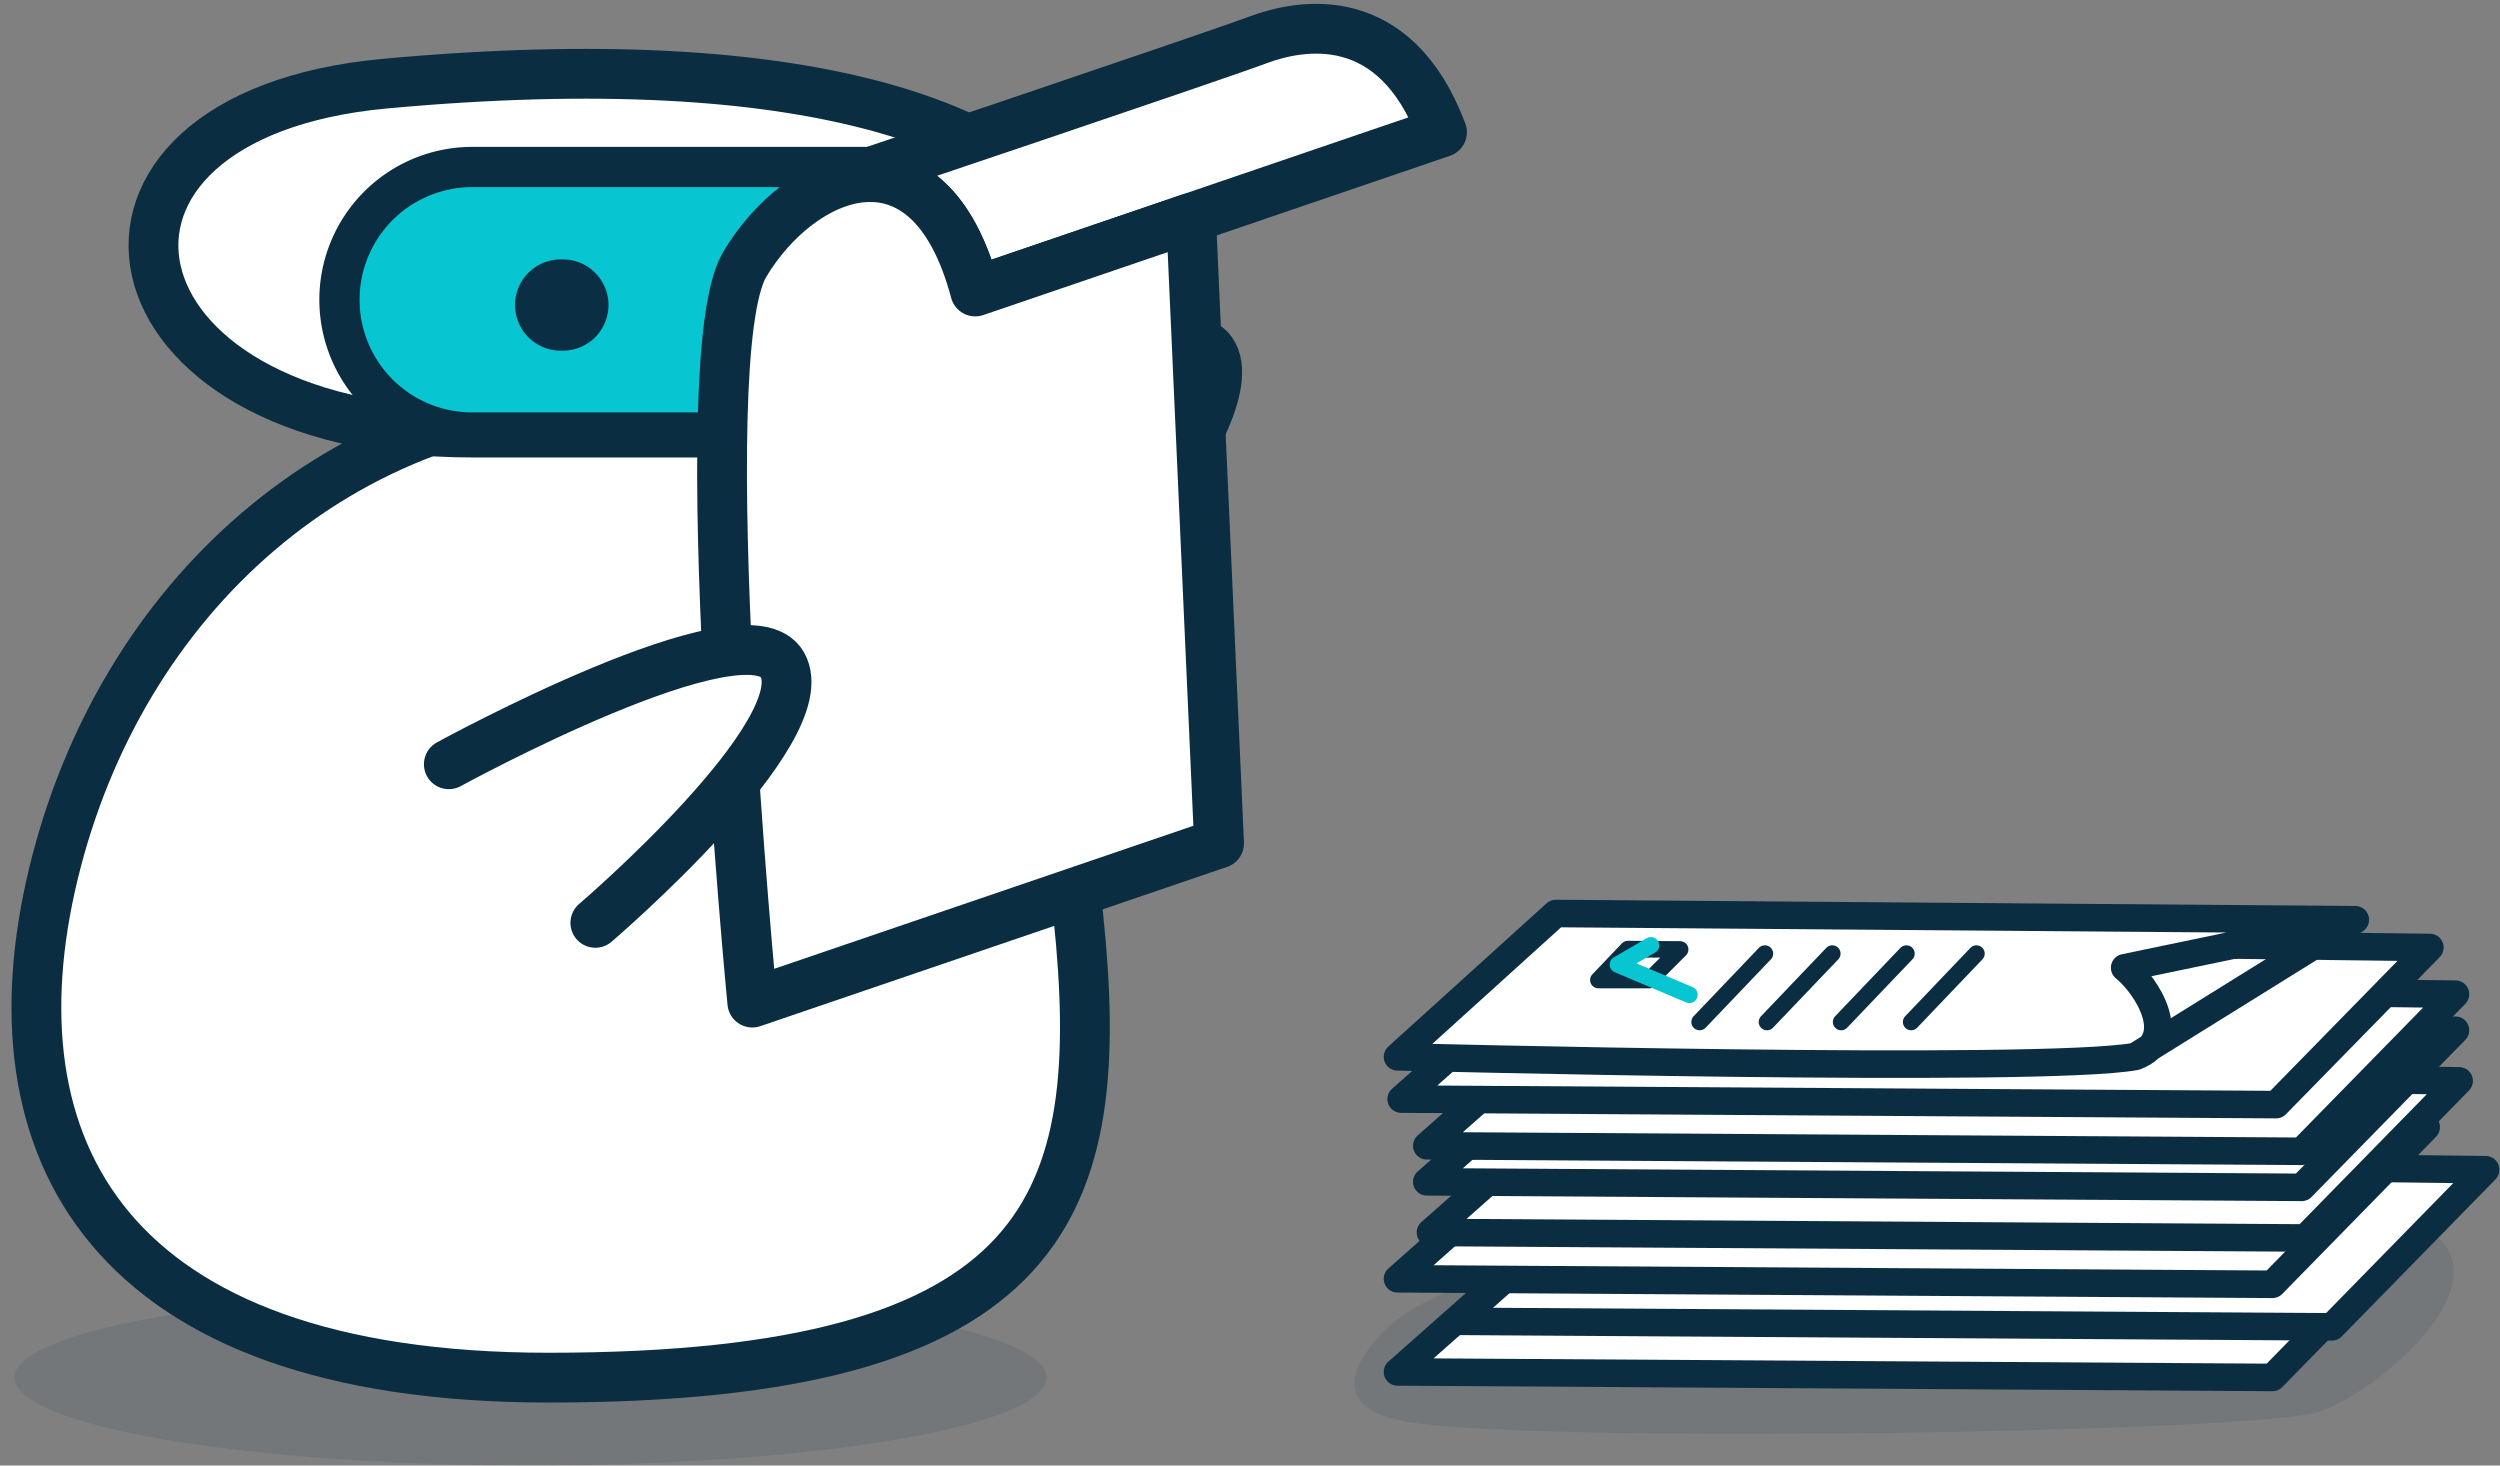
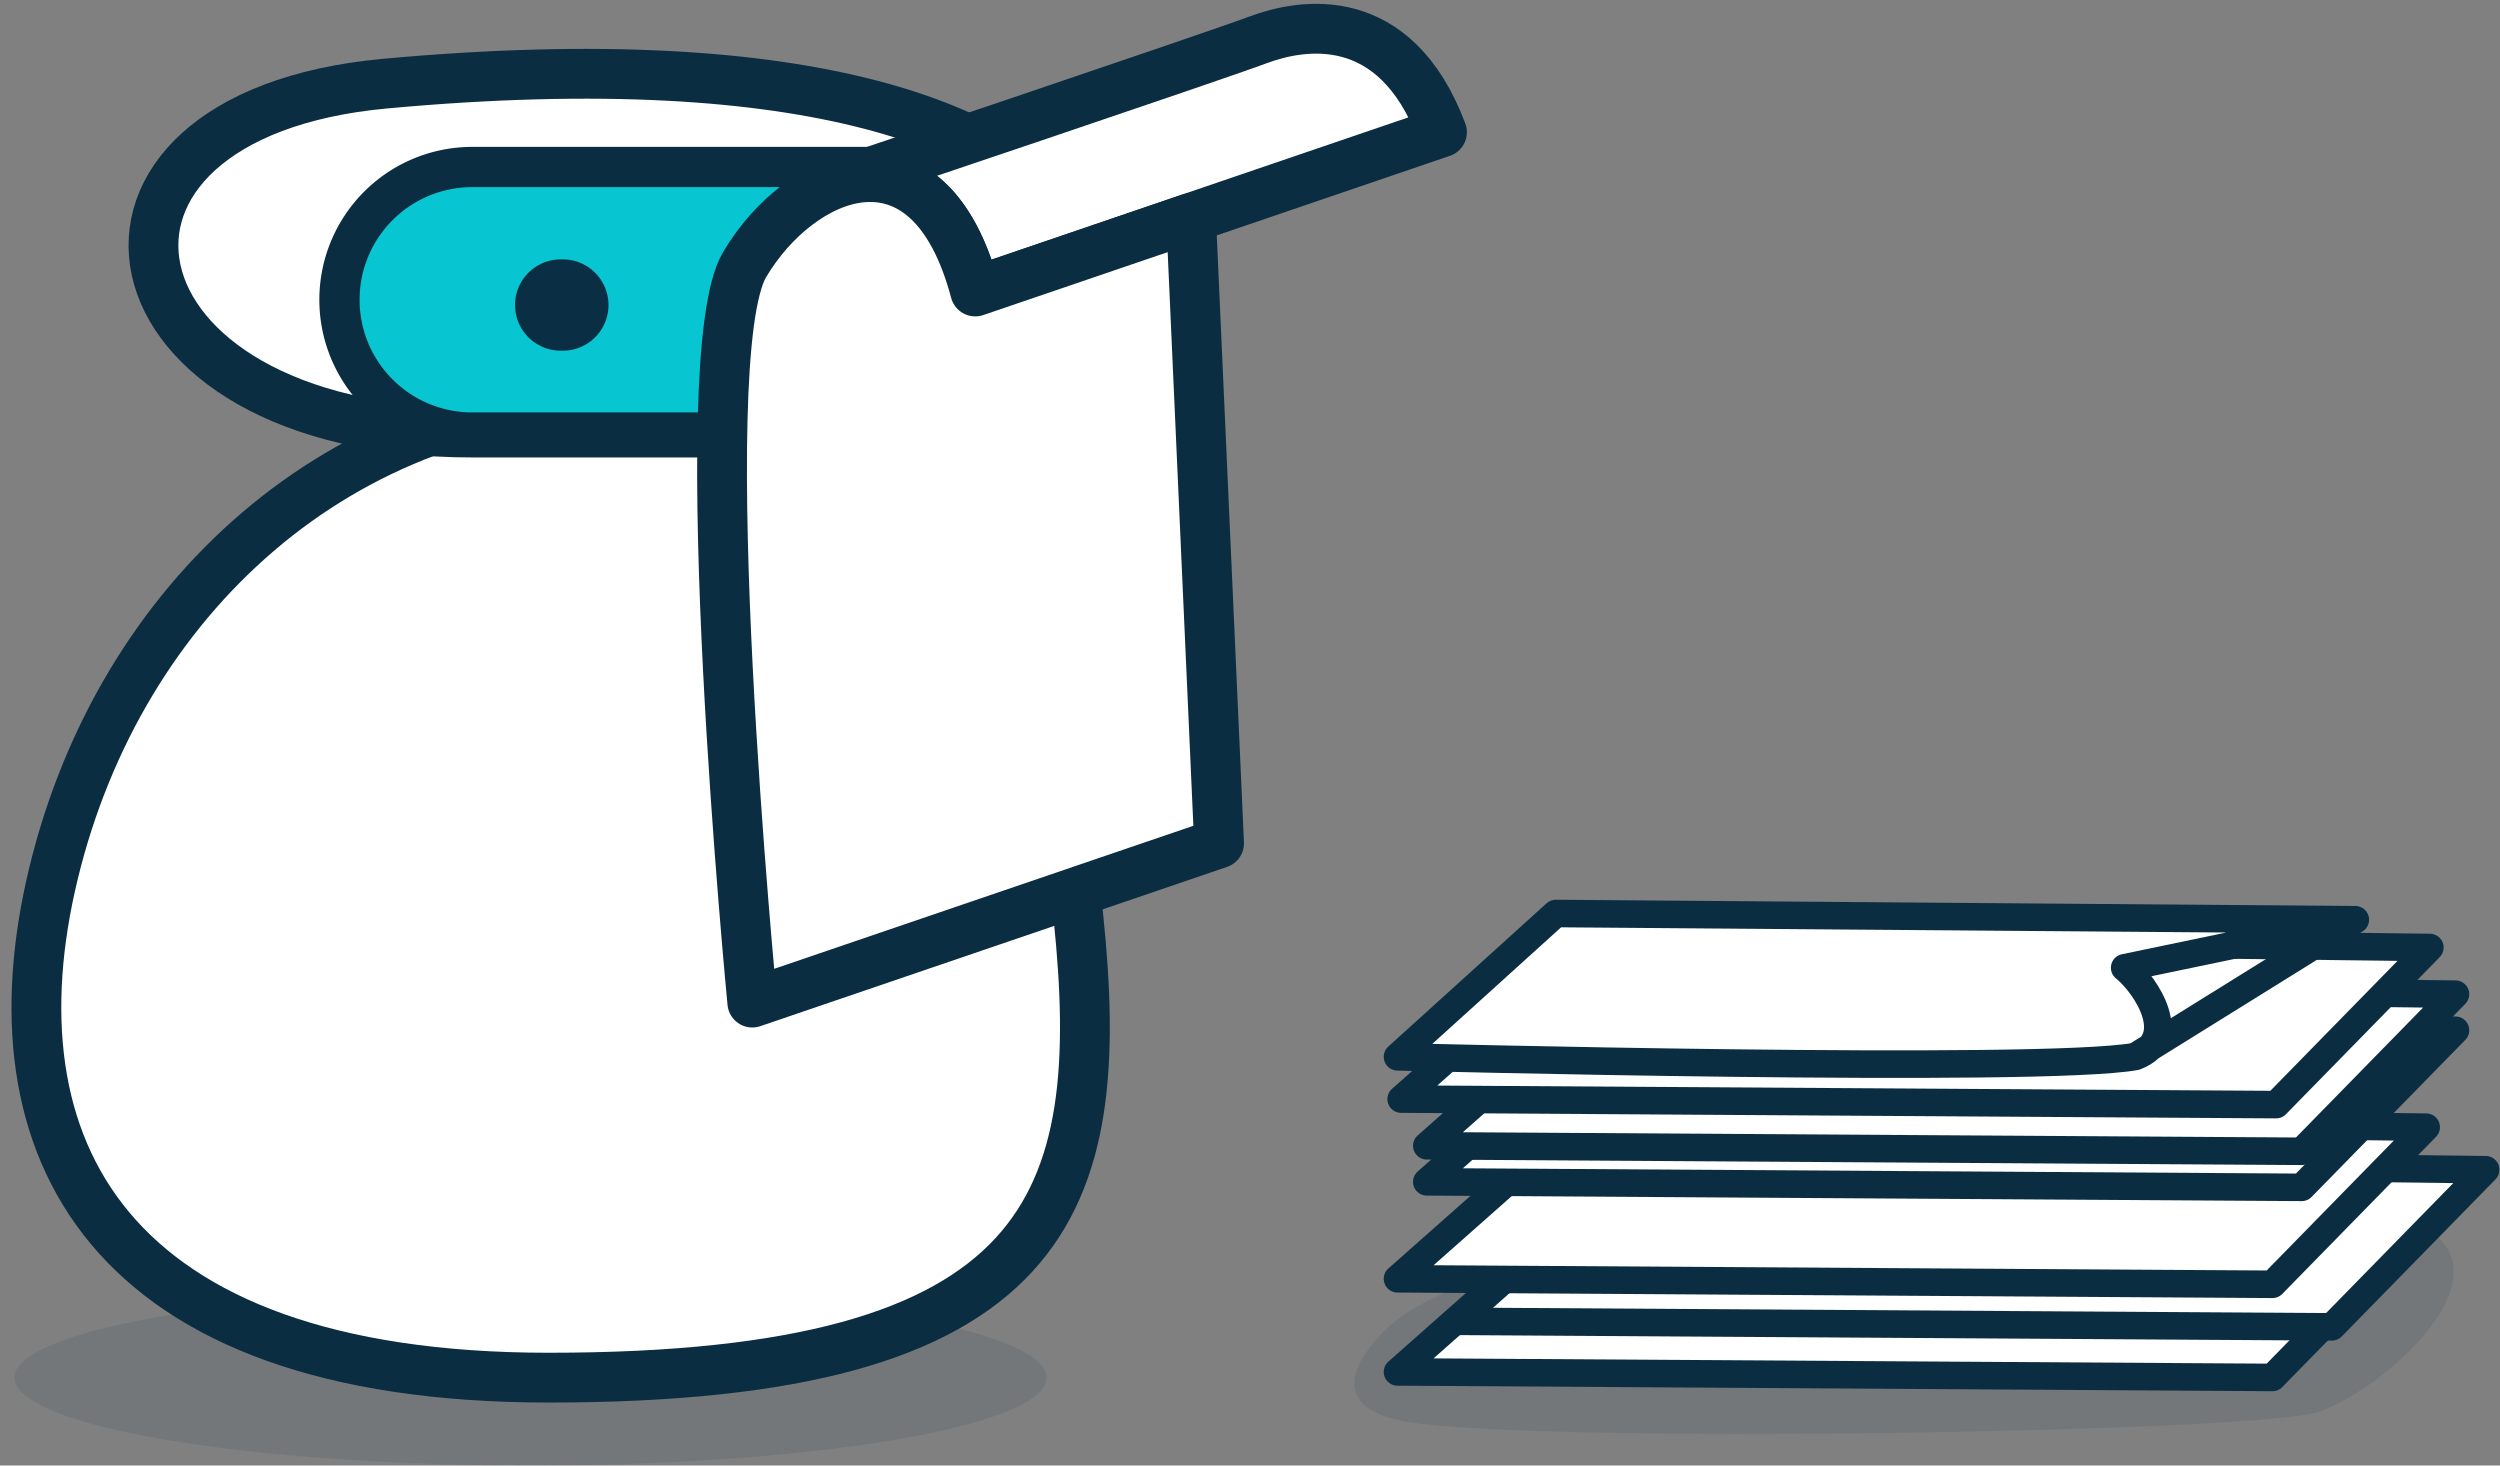
<svg xmlns="http://www.w3.org/2000/svg" width="174" height="102">
  <rect width="100%" height="100%" fill="#808080" stroke="none" />
  <g transform="translate(1 2)" fill="none" fill-rule="evenodd">
    <path fill="#0B2D42" fill-rule="nonzero" d="M160.378 96.265c-4.332 1.464-54.526 2.231-63.444.697-4.954-.853-4.212-3.565-1.784-6.14 7.783-8.249 44.112-8.824 63.953-8.824s7.057 12.313 1.275 14.267z" opacity=".1" />
    <ellipse cx="35.926" cy="93.884" fill="#0B2D42" fill-rule="nonzero" opacity=".1" rx="35.926" ry="6.116" />
-     <path fill="#FFF" fill-rule="nonzero" stroke="#0B2D42" stroke-linecap="round" stroke-linejoin="round" stroke-width="3.466" d="M70.741 44.026s15.66-17.183 12.576-21.575C80.706 18.73 60.65 31 60.65 31" />
    <path fill="#FFF" fill-rule="nonzero" stroke="#0B2D42" stroke-linecap="round" stroke-linejoin="round" stroke-width="3.466" d="M2.73 58.761c-4.64 19.111 3.657 35.123 34.45 35.123 35.102 0 38.95-12.068 36.875-32.077-2.063-19.904-11.325-36.231-31.333-36.231S7.372 39.65 2.731 58.76z" />
    <g stroke-linecap="round" stroke-linejoin="round">
      <path fill="#FFF" fill-rule="nonzero" stroke="#0B2D42" stroke-width="3.466" d="M49.208 28.106h17.343c14.354 0 19.412-29.826-40.771-24.283C1.575 6.052 5.521 28.106 31.867 28.106h17.341z" />
      <path fill="#07C6D2" fill-rule="nonzero" stroke="#0B2D42" stroke-width="2.801" d="M66.55 9.624a9.24 9.24 0 0 1 9.24 9.24 9.24 9.24 0 0 1-9.24 9.241H31.867a9.24 9.24 0 0 1-9.24-9.24 9.24 9.24 0 0 1 9.24-9.241H66.55z" />
      <path d="M59.953 19.23H59.8m-21.626 0h-.152" stroke="#0A2E43" stroke-width="6.355" />
    </g>
    <g fill="#FFF" fill-rule="nonzero" stroke="#0B2D42" stroke-linecap="round" stroke-linejoin="round" stroke-width="3.466">
      <path d="M57.829 10.563c3.535-.949 7.206.807 9.047 7.725L99.362 7.203C96.093-1.51 89.596-.365 86.539.783c-3.057 1.146-28.71 9.78-28.71 9.78z" />
      <path d="m81.898 13.163-15.022 5.125c-3.254-12.23-12.23-8.327-16.052-1.87-3.822 6.457.537 51.362.537 51.362l32.486-11.085-1.949-43.532z" />
    </g>
-     <path fill="#FFF" fill-rule="nonzero" stroke="#0B2D42" stroke-linecap="round" stroke-linejoin="round" stroke-width="3.466" d="M30.238 51.193s20.73-11.36 23.218-6.927c2.588 4.611-13.02 17.965-13.02 17.965" />
    <g fill="#FFF" fill-rule="nonzero" stroke="#0B2D42" stroke-linecap="round" stroke-linejoin="round" stroke-width="1.917">
      <path d="m96.266 93.486 60.895.384 10.701-10.935-58.853-.724z" />
      <path d="m100.403 89.964 60.896.384L172 79.413l-58.854-.724z" />
      <path d="m96.266 87.003 60.895.384 10.701-10.934-58.853-.724z" />
-       <path d="m98.559 83.779 60.896.384 10.701-10.935-58.854-.724z" />
      <path d="m98.304 80.256 60.895.384L169.9 69.706l-58.853-.724z" />
      <path d="m98.304 77.746 60.895.384L169.9 67.195l-58.853-.723z" />
      <path d="m96.522 74.497 60.895.384 10.701-10.935-58.853-.724z" />
      <path d="m162.929 62.015-8.693 1.808-7.36 1.532c1.528 1.23 3.912 4.981.748 6.174-6.447 1.191-51.358.025-51.358.025l11.02-9.974 55.643.435zm0 0-15.304 9.514" />
    </g>
-     <path fill="#FFF" fill-rule="nonzero" stroke="#0B2D42" stroke-linecap="round" stroke-linejoin="round" stroke-width="1.155" d="m121.836 64.371-4.542 4.759m-4.991-5.073-2.055 2.153h3.562l2.127-2.127zm14.224.314-4.543 4.759m9.702-4.759-4.542 4.759m9.415-4.759-4.542 4.759" />
-     <path stroke="#07C6D2" stroke-linecap="round" stroke-linejoin="round" stroke-width="1.155" d="m113.905 63.798-2.293 1.335 4.968 2.105" />
  </g>
</svg>